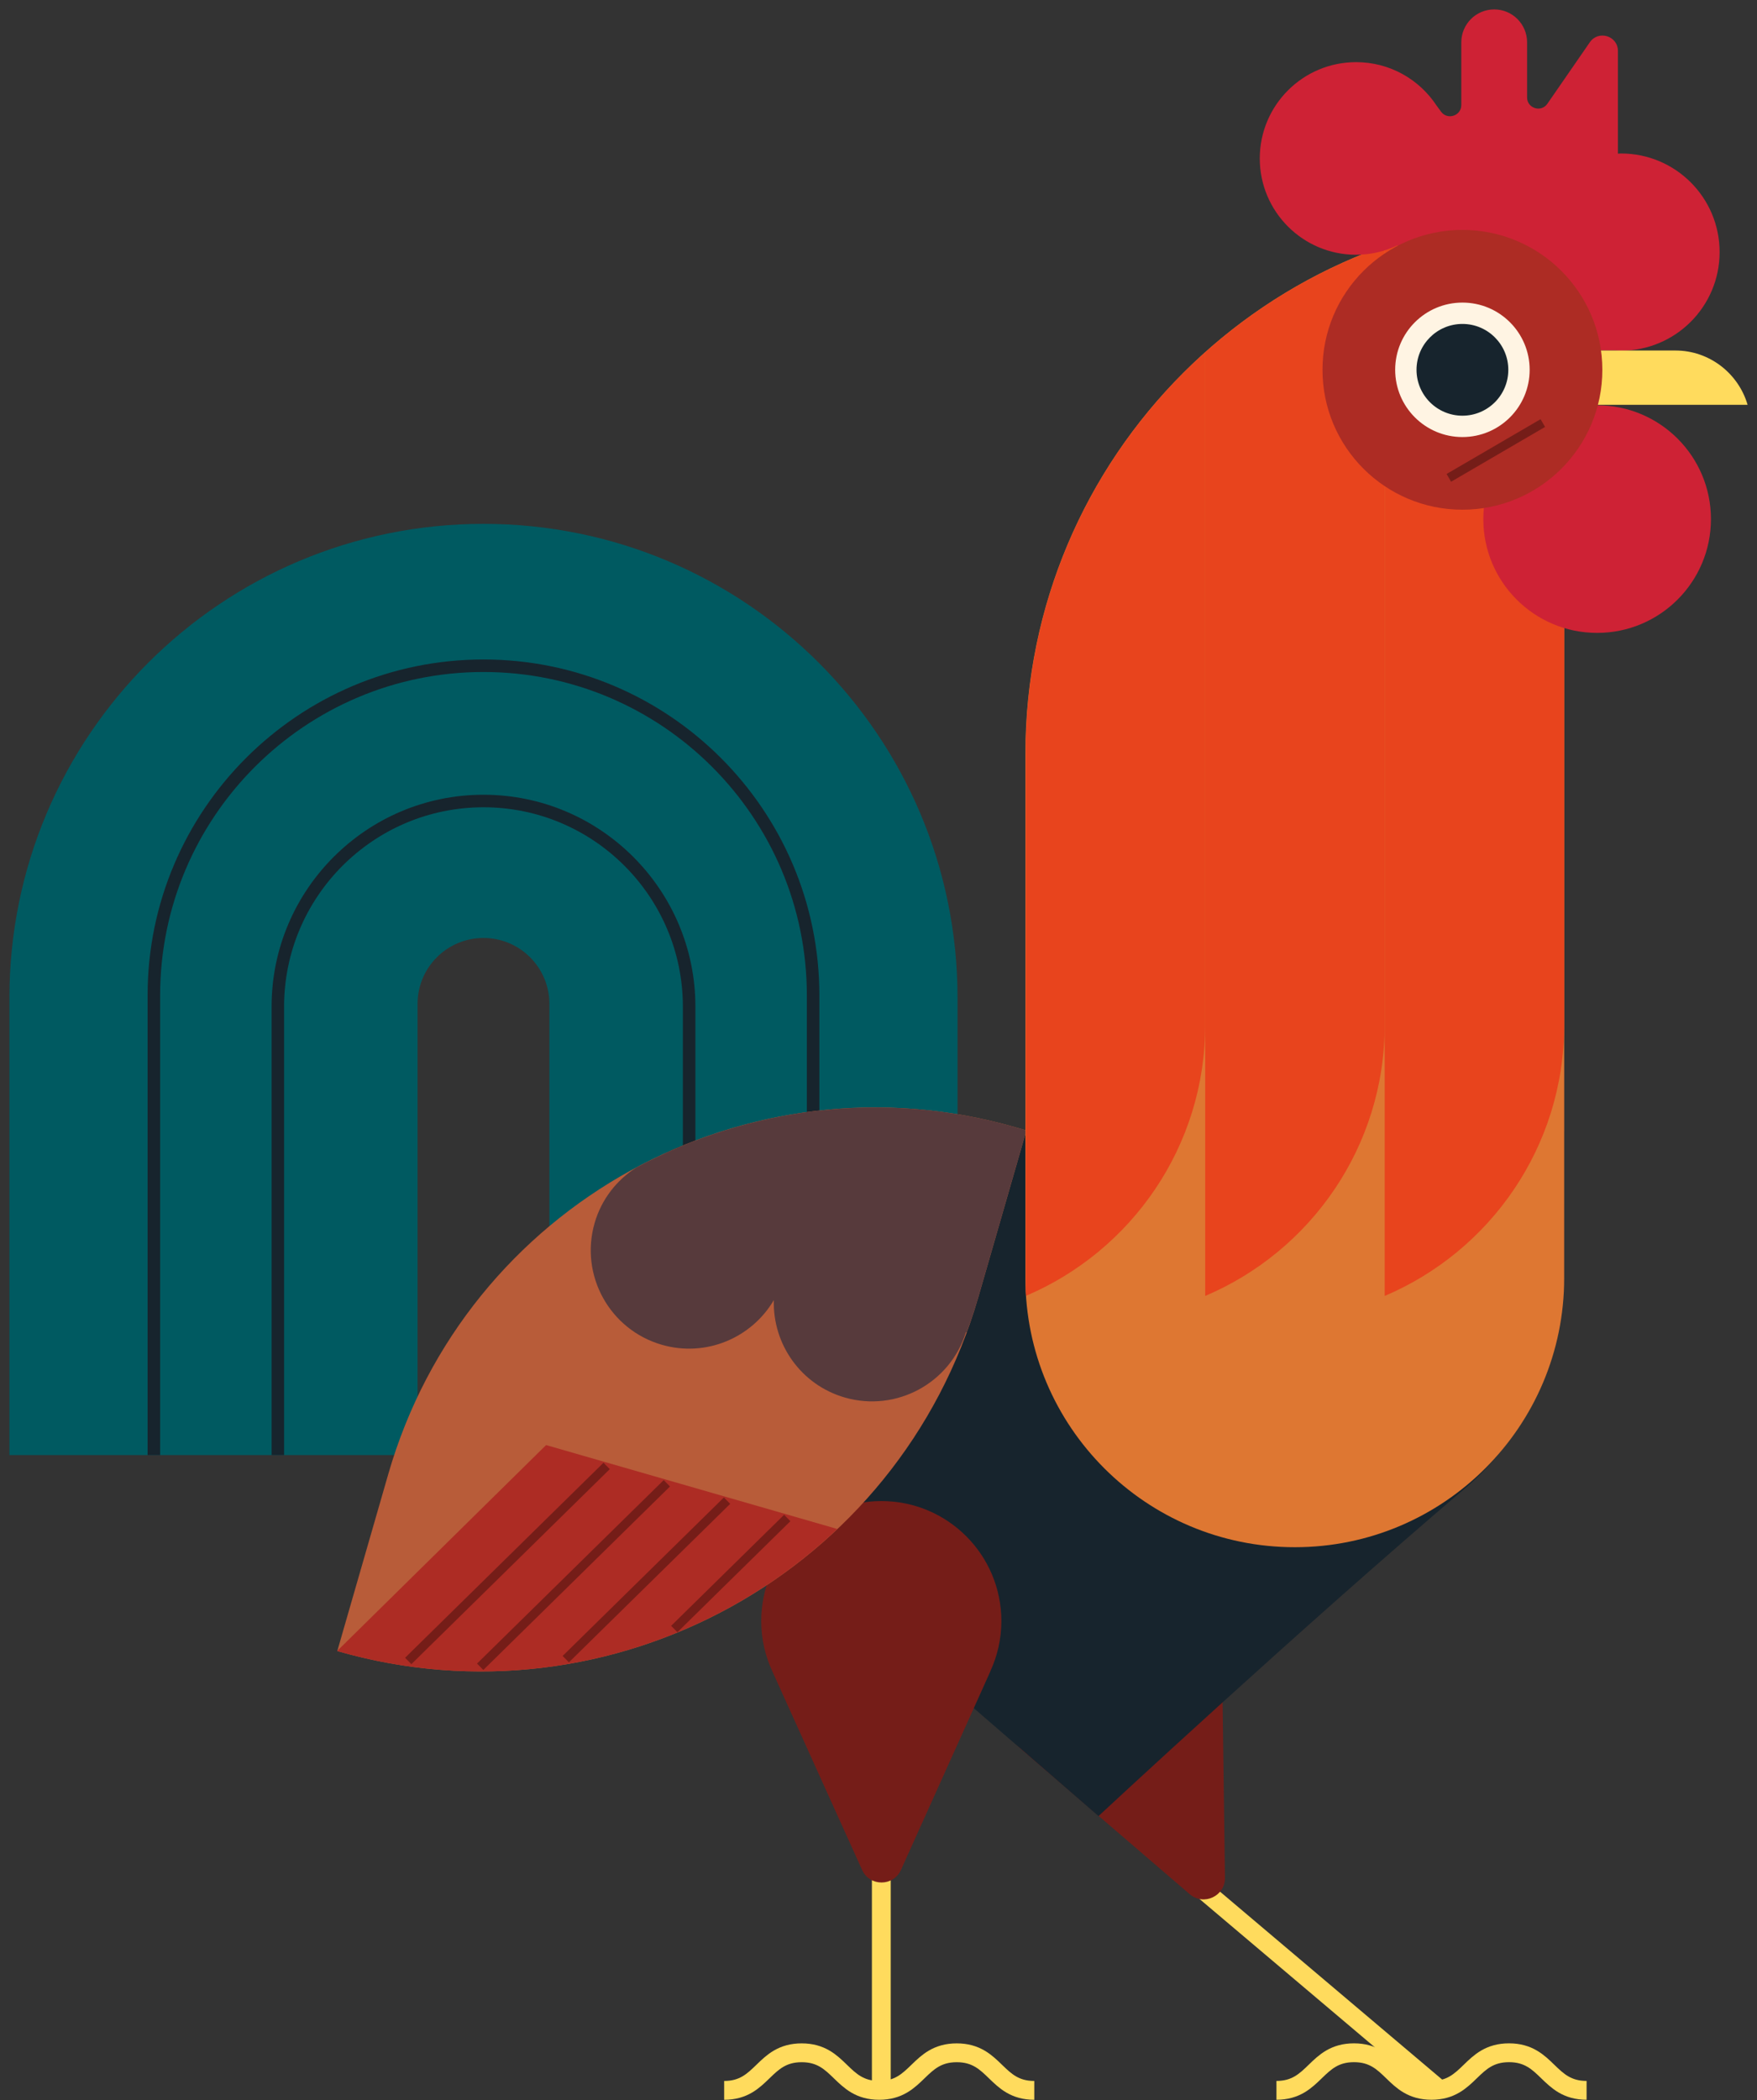
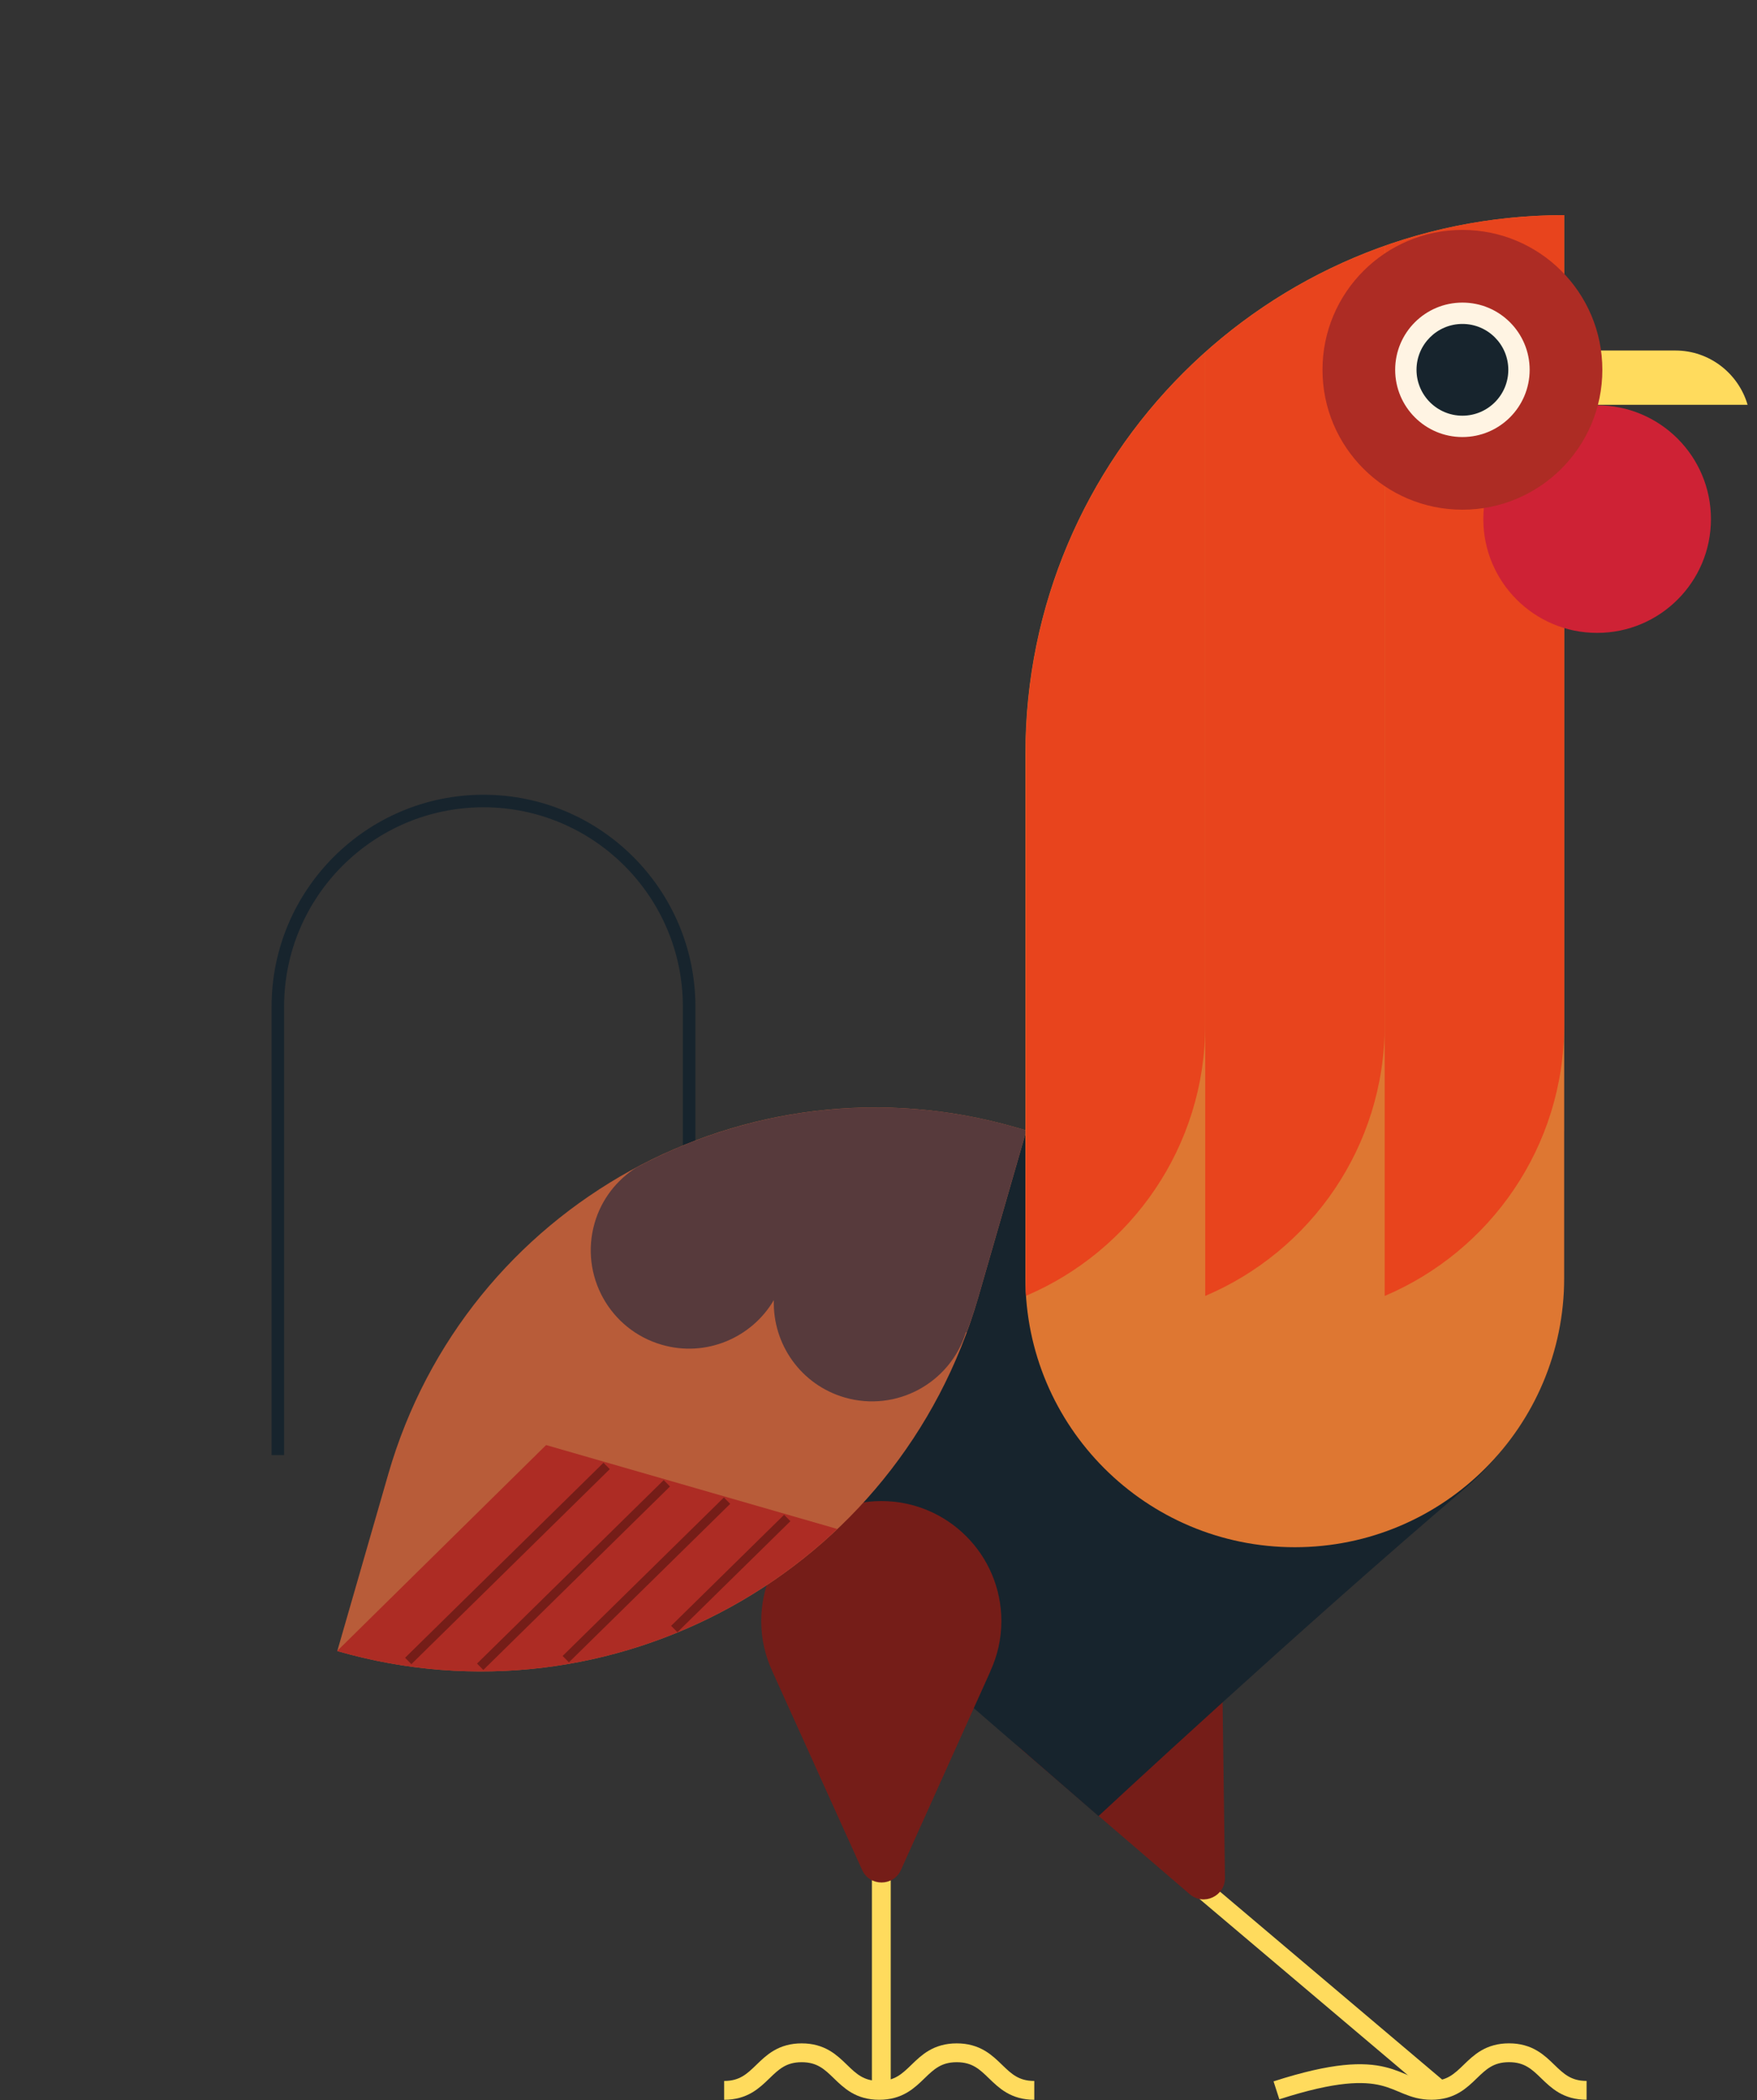
<svg xmlns="http://www.w3.org/2000/svg" width="117.619" height="140.549" viewBox="-0.131 -0.227 117.619 140.549" version="1.1" xml:space="preserve">
  <rect x="-0.131" y="-0.227" width="117.619" height="140.549" fill="#333333" stroke="none" />
  <defs />
  <g>
    <title>Slice 1</title>
    <desc>Created with Sketch.</desc>
    <g id="Page-1" stroke="none" fill-rule="evenodd">
      <g id="rooster-a-[animals,chicken,farm,owen-davey]">
        <g id="Group-2" fill-rule="nonzero">
-           <path d="M 0.499 66.547 C 0.499 49.031 14.708 34.83 32.235 34.83 C 49.761 34.83 63.97 49.031 63.97 66.547 L 63.97 97.146 L 36.647 97.146 L 36.647 66.952 C 36.647 64.516 34.672 62.542 32.235 62.542 C 29.797 62.542 27.822 64.516 27.822 66.952 L 27.822 97.146 L 0.499 97.146 L 0.499 66.547 Z " id="Fill-1" fill="#005A61" stroke-width="1" />
-           <path d="M 32.235 43.905 C 44.633 43.905 54.72 53.985 54.72 66.377 L 54.72 89.444 L 53.882 89.444 L 53.882 66.377 C 53.882 54.448 44.171 44.743 32.235 44.743 C 20.299 44.743 10.589 54.448 10.589 66.377 L 10.589 97.146 L 9.75 97.146 L 9.75 66.377 C 9.75 53.985 19.836 43.905 32.235 43.905 " id="Fill-3" fill="#17242D" stroke-width="1" />
          <path d="M 18.05 97.146 L 18.05 67.134 C 18.05 59.317 24.413 52.957 32.235 52.957 C 40.056 52.957 46.421 59.317 46.421 67.134 L 46.421 89.444 L 45.582 89.444 L 45.582 67.134 C 45.582 59.779 39.595 53.796 32.235 53.796 C 24.875 53.796 18.887 59.779 18.887 67.134 L 18.887 97.146 L 18.05 97.146 Z " id="Fill-5" fill="#17242D" stroke-width="1" />
        </g>
        <g id="Group-4">
          <path d="M 76.79 123.17 L 96.328 139.692 " id="Stroke-7" stroke="#FFDB5D" stroke-width="1.26" fill="none" />
-           <path d="M 85.318 139.658 C 87.913 139.658 87.913 137.143 90.509 137.143 C 93.103 137.143 93.103 139.658 95.697 139.658 C 98.292 139.658 98.292 137.143 100.888 137.143 C 103.483 137.143 103.483 139.658 106.08 139.658 " id="Stroke-9" stroke="#FFDB5D" stroke-width="1.26" fill="none" />
+           <path d="M 85.318 139.658 C 93.103 137.143 93.103 139.658 95.697 139.658 C 98.292 139.658 98.292 137.143 100.888 137.143 C 103.483 137.143 103.483 139.658 106.08 139.658 " id="Stroke-9" stroke="#FFDB5D" stroke-width="1.26" fill="none" />
          <path d="M 66.352 114.295 C 64.475 110.275 66.216 105.494 70.239 103.618 C 74.262 101.743 79.046 103.483 80.922 107.503 C 81.432 108.596 81.666 109.742 81.669 110.873 L 81.675 110.872 L 81.872 125.432 C 81.889 126.66 80.447 127.334 79.515 126.534 L 68.451 117.029 C 67.588 116.302 66.86 115.386 66.352 114.295 " id="Fill-11" fill="#751D18" fill-rule="nonzero" stroke-width="1" />
        </g>
        <path d="M 36.635 89.484 C 36.635 81.755 42.904 75.489 50.638 75.489 L 53.935 75.487 C 53.982 75.485 54.033 75.477 54.078 75.477 L 104.581 75.477 C 104.581 75.477 104.59 83.889 104.59 85.004 C 104.59 88.698 103.028 95.047 97.978 99.341 C 86.723 108.912 73.405 121.305 73.405 121.305 L 36.635 89.484 Z " id="Fill-13" fill="#17242D" fill-rule="nonzero" stroke-width="1" />
        <g id="Group-3">
          <path d="M 48.346 139.66 C 50.942 139.66 50.942 137.145 53.536 137.145 C 56.131 137.145 56.131 139.66 58.725 139.66 C 61.32 139.66 61.32 137.145 63.916 137.145 C 66.511 137.145 66.511 139.66 69.107 139.66 " id="Stroke-15" stroke="#FFDB5D" stroke-width="1.26" fill="none" />
          <path d="M 58.867 120.316 L 58.867 139.576 " id="Stroke-17" stroke="#FFDB5D" stroke-width="1.26" fill="none" />
          <path d="M 50.828 108.258 C 50.828 103.821 54.428 100.223 58.867 100.223 C 63.306 100.223 66.904 103.821 66.904 108.258 C 66.904 109.463 66.633 110.601 66.157 111.628 L 66.163 111.629 L 60.183 124.906 C 59.679 126.028 58.087 126.029 57.581 124.909 L 51.574 111.622 C 51.1 110.598 50.828 109.461 50.828 108.258 " id="Fill-19" fill="#751D18" fill-rule="nonzero" stroke-width="1" />
        </g>
        <g id="Group-6">
          <path d="M 25.866 98.404 C 31.057 80.41 49.861 70.029 67.865 75.216 L 68.579 75.421 L 65.365 86.564 C 60.061 104.952 40.846 115.562 22.447 110.261 L 25.866 98.404 Z " id="Fill-21" fill="#B85C39" fill-rule="nonzero" stroke-width="1" />
          <path d="M 22.447 110.261 L 22.451 110.245 L 36.426 96.476 L 55.92 102.092 C 47.295 110.263 34.693 113.789 22.447 110.261 " id="Fill-23" fill="#AD2C24" fill-rule="nonzero" stroke-width="1" />
          <path d="M 27.197 110.924 L 40.479 97.873 " id="Stroke-25" stroke="#751D18" stroke-width="0.6" fill="none" />
          <path d="M 32.014 111.312 L 44.51 99.034 " id="Stroke-27" stroke="#751D18" stroke-width="0.6" fill="none" />
          <path d="M 37.743 110.803 L 48.54 100.196 " id="Stroke-29" stroke="#751D18" stroke-width="0.6" fill="none" />
          <path d="M 45.007 108.787 L 52.57 101.356 " id="Stroke-31" stroke="#751D18" stroke-width="0.6" fill="none" />
          <path d="M 51.672 86.775 C 50.186 89.306 47.129 90.617 44.178 89.766 C 40.684 88.76 38.667 85.112 39.674 81.62 C 40.136 80.019 41.158 78.739 42.46 77.908 C 49.984 73.884 59.019 72.667 67.865 75.216 L 68.579 75.422 L 65.365 86.564 C 65.132 87.373 64.862 88.162 64.576 88.939 L 64.532 88.923 C 63.472 92.334 59.875 94.288 56.425 93.295 C 53.473 92.444 51.584 89.709 51.672 86.775 " id="Fill-33" fill="#573A3C" fill-rule="nonzero" stroke-width="1" />
        </g>
        <g id="Group" fill-rule="nonzero">
          <path d="M 104.581 14.17 L 104.581 83.087 L 104.581 85.287 C 104.581 95.242 96.507 103.312 86.547 103.312 C 76.586 103.312 68.512 95.242 68.512 85.287 L 68.512 50.218 C 68.512 30.309 84.66 14.17 104.581 14.17 " id="Fill-35" fill="#DE7732" stroke-width="1" />
          <path d="M 68.534 86.169 L 68.534 49.335 C 68.783 39.01 73.369 29.761 80.55 23.343 L 80.55 68.363 C 80.55 76.503 75.606 83.489 68.556 86.487 C 68.549 86.38 68.539 86.276 68.534 86.169 " id="Fill-37" fill="#E8441D" stroke-width="1" />
          <path d="M 80.55 23.343 C 84.018 20.244 88.089 17.808 92.565 16.227 L 92.565 68.363 C 92.565 76.512 87.612 83.503 80.55 86.496 L 80.55 23.343 Z " id="Fill-39" fill="#E8441D" stroke-width="1" />
          <path d="M 92.565 86.496 L 92.565 16.227 C 96.324 14.899 100.366 14.17 104.581 14.17 L 104.581 68.363 C 104.581 76.512 99.627 83.503 92.565 86.496 " id="Fill-41" fill="#E8441D" stroke-width="1" />
        </g>
        <g id="Group-5">
          <g id="Group-45" fill-rule="nonzero">
-             <path d="M 90.65 3.932 C 92.901 3.932 94.879 5.084 96.032 6.83 L 96.335 7.243 C 96.764 7.83 97.693 7.527 97.693 6.8 L 97.693 2.604 C 97.693 1.389 98.679 0.403 99.895 0.403 C 101.11 0.403 102.097 1.389 102.097 2.604 L 102.097 6.294 C 102.097 7.024 103.04 7.318 103.454 6.718 L 106.299 2.599 C 106.874 1.767 108.178 2.174 108.178 3.184 L 108.178 10.055 C 108.247 10.053 108.315 10.044 108.384 10.044 C 112.031 10.044 114.985 12.998 114.985 16.642 C 114.985 20.287 112.031 23.24 108.384 23.24 C 108.261 23.24 108.141 23.229 108.02 23.222 L 103.486 23.222 L 103.486 21.055 C 103.439 21.002 103.388 20.952 103.343 20.898 L 94.758 18.951 L 93.416 16.191 C 92.577 16.591 91.642 16.822 90.65 16.822 C 87.089 16.822 84.202 13.935 84.202 10.377 C 84.202 6.817 87.089 3.932 90.65 3.932 " id="Fill-43" stroke-width="1" fill="#CE2235" />
-           </g>
+             </g>
          <path d="M 99.167 34.511 C 99.167 38.717 102.577 42.126 106.785 42.126 C 110.993 42.126 114.405 38.717 114.405 34.511 C 114.405 30.306 110.993 26.896 106.785 26.896 C 102.577 26.896 99.167 30.306 99.167 34.511 " id="Fill-46" fill="#CE2235" fill-rule="nonzero" stroke-width="1" />
          <g id="Group-50" fill-rule="nonzero">
            <path d="M 116.858 26.862 L 95.175 26.862 C 95.785 24.77 97.722 23.229 100.005 23.229 L 112.028 23.229 C 114.311 23.229 116.248 24.77 116.858 26.862 " id="Fill-48" stroke-width="1" fill="#FFDB5D" />
          </g>
          <path d="M 88.401 24.521 C 88.401 29.691 92.595 33.882 97.768 33.882 C 102.941 33.882 107.135 29.691 107.135 24.521 C 107.135 19.351 102.941 15.159 97.768 15.159 C 92.595 15.159 88.401 19.351 88.401 24.521 " id="Fill-51" fill="#AD2C24" fill-rule="nonzero" stroke-width="1" />
          <path d="M 93.266 24.521 C 93.266 27.006 95.282 29.02 97.768 29.02 C 100.255 29.02 102.269 27.006 102.269 24.521 C 102.269 22.036 100.255 20.022 97.768 20.022 C 95.282 20.022 93.266 22.036 93.266 24.521 " id="Fill-53" fill="#FFF4E3" fill-rule="nonzero" stroke-width="1" />
          <path d="M 94.695 24.521 C 94.695 26.216 96.072 27.591 97.768 27.591 C 99.465 27.591 100.84 26.216 100.84 24.521 C 100.84 22.826 99.465 21.451 97.768 21.451 C 96.072 21.451 94.695 22.826 94.695 24.521 " id="Fill-55" fill="#17242D" fill-rule="nonzero" stroke-width="1" />
-           <path d="M 103.15 28.084 L 96.859 31.751 " id="Stroke-57" stroke="#751D18" stroke-width="0.6" fill="none" />
        </g>
      </g>
    </g>
  </g>
</svg>